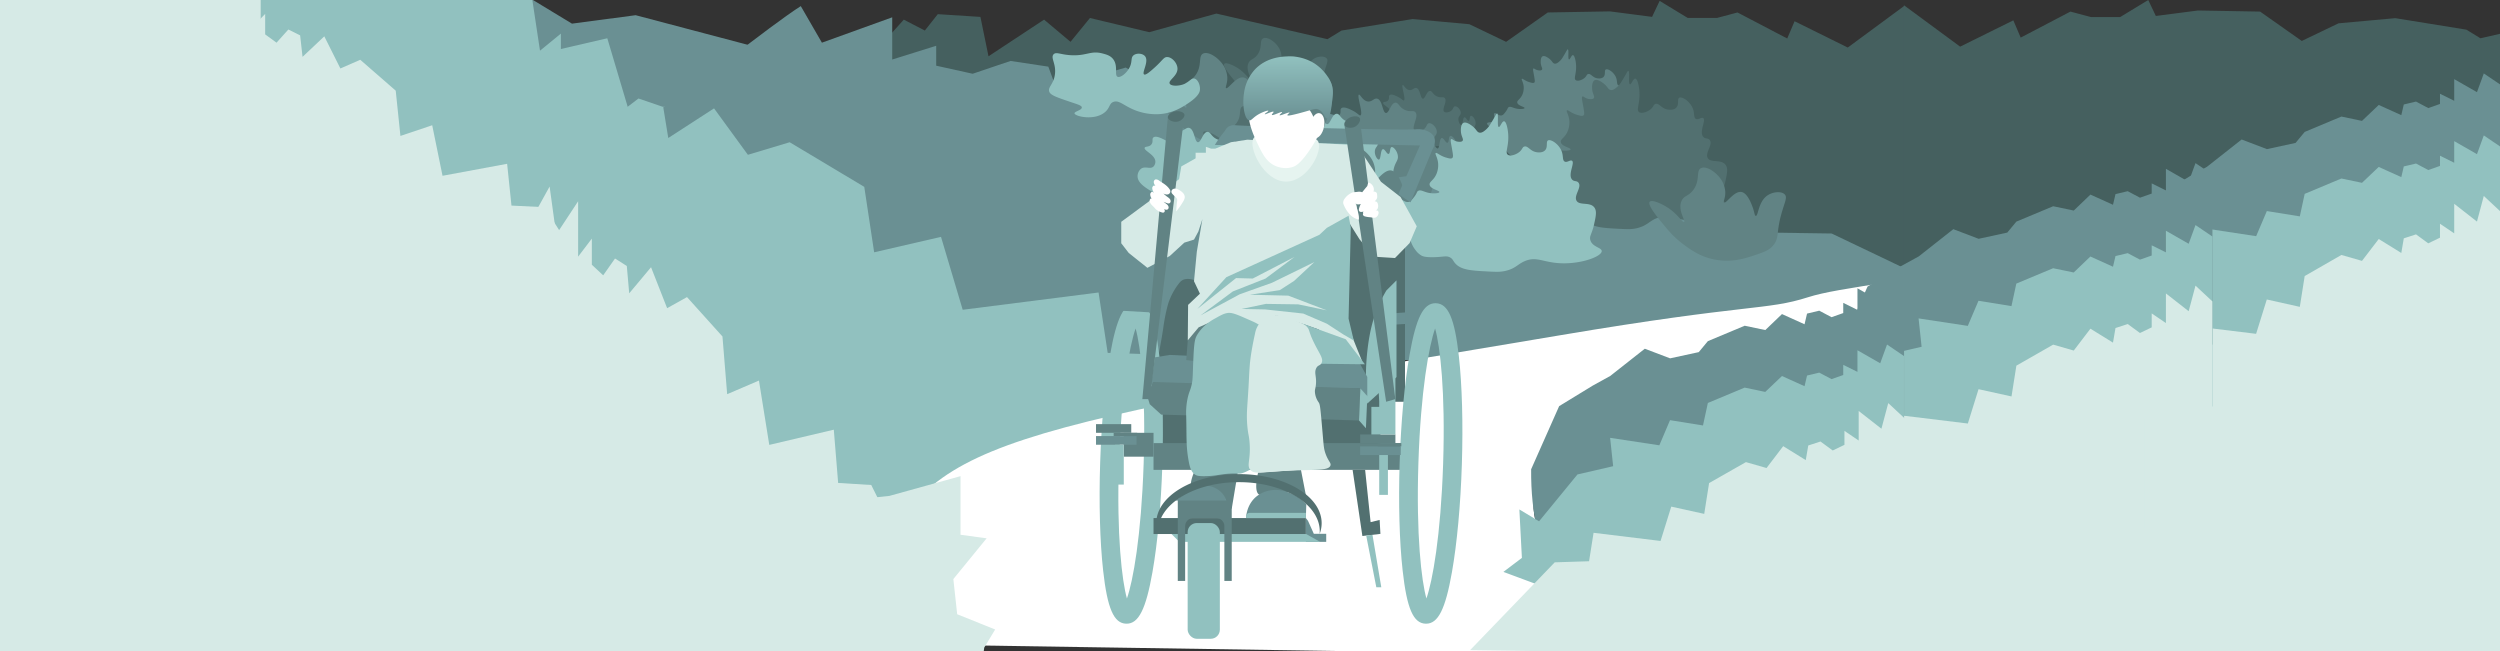
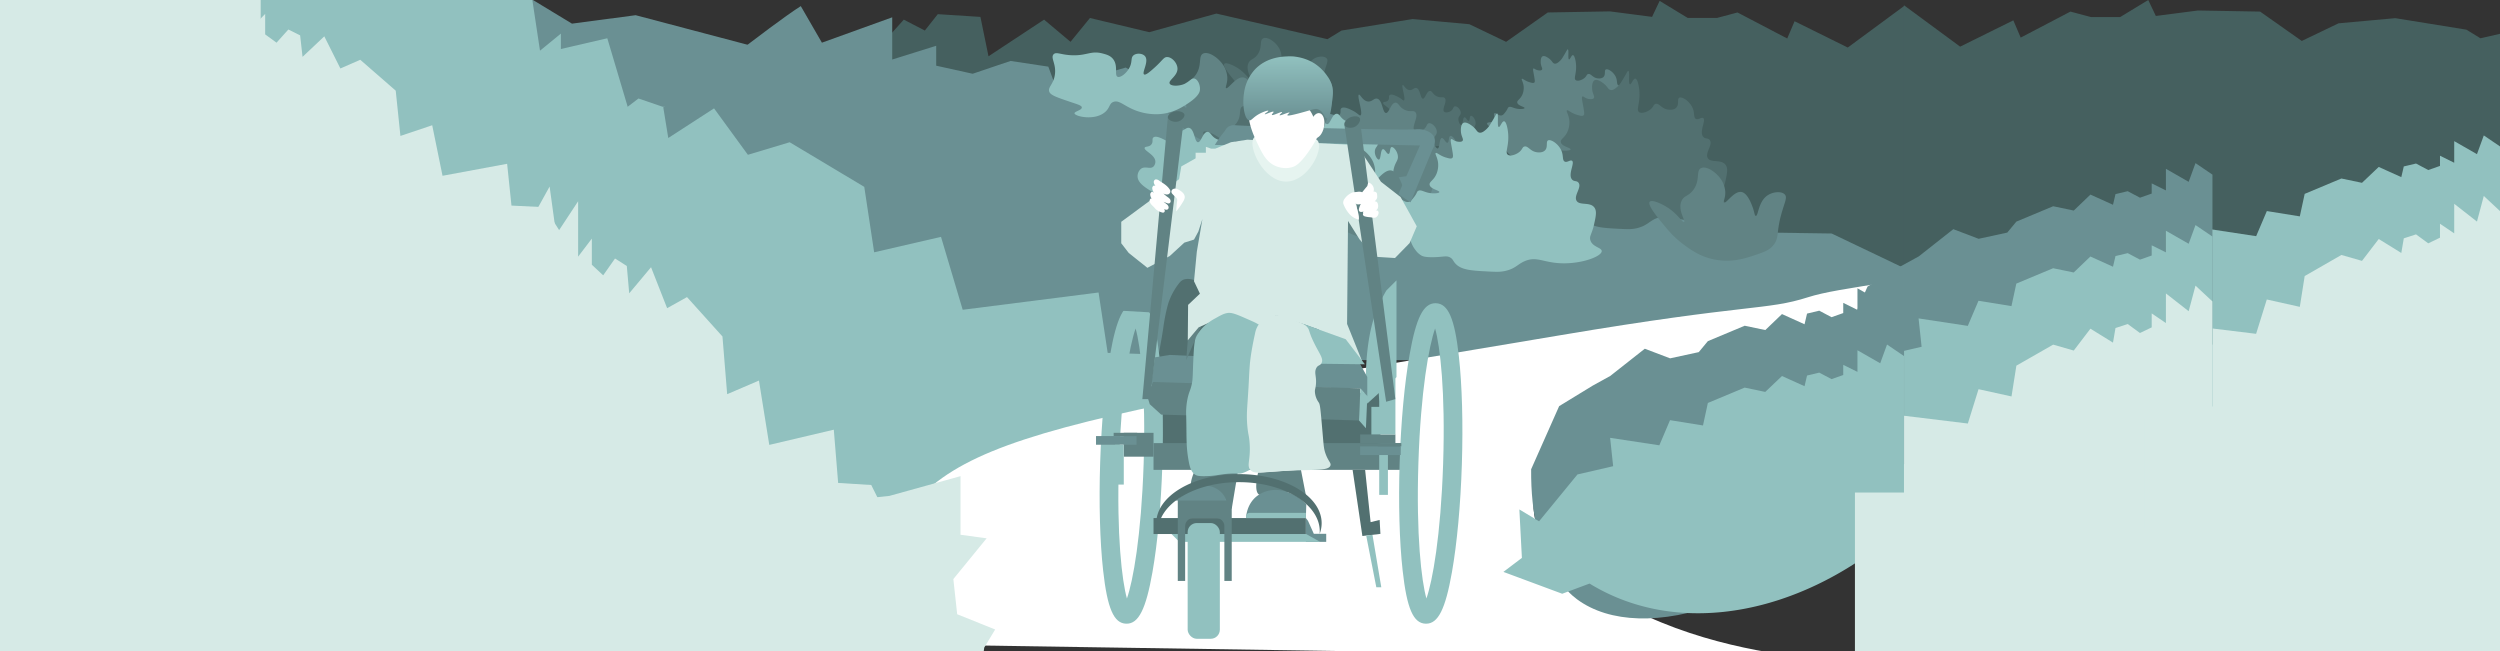
<svg xmlns="http://www.w3.org/2000/svg" id="Layer_1" data-name="Layer 1" viewBox="0 0 1920 500">
  <rect x="0" y="0" width="1920" height="500" fill="#333333" stroke="none" />
  <defs>
    <style>.cls-1{fill:none;}.cls-2{clip-path:url(#clip-path);}.cls-3{fill:#6a9093;}.cls-4{fill:#91c1bf;}.cls-5{fill:#45605f;}.cls-6{fill:#fff;}.cls-7{fill:#618384;}.cls-8{fill:#527070;}.cls-9{fill:#d6eae6;}.cls-10{fill:#e6f4f0;}.cls-11{fill:url(#linear-gradient);}</style>
    <clipPath id="clip-path">
      <rect class="cls-1" width="1920" height="500" />
    </clipPath>
    <linearGradient id="linear-gradient" x1="989.26" y1="43.27" x2="989.26" y2="92.45" gradientUnits="userSpaceOnUse">
      <stop offset="0" stop-color="#91c1bf" />
      <stop offset="1" stop-color="#6a9093" />
    </linearGradient>
  </defs>
  <g class="cls-2">
    <path class="cls-3" d="M150.17-53l16.23,28.1,54-19.49V-12l33.77-10.56v15.3L282.1-1.08l29.11-9.83,29,4.37q3,8,5.92,16l53.56-15.3,39.59,24,48.9-6.49L575.5,34.73l11.56,33.78,78.25-8L690.7,98.2l159-8.93,10.69,31.18,81.51,1.2,55.48,26.5v70.73H109.93C97.75,144.69,55.37,99.75,43.19,25.56,68.79,9.11,124.57-36.59,150.17-53Z" />
    <path class="cls-4" d="M128.4-139.55l10.65,41.79,35.42-29v48.22l22.16-15.71v22.75L215-62.27l19.1-14.63,19,6.51Q255-58.48,257-46.55l35.14-22.76,26,35.66,32.08-9.65L407.48-9l7.59,50.25,51.34-11.86,16.66,56L587.42,72.1l7,46.38,53.49,1.78,36.4,39.41v105.2H102v-378.7Z" />
    <polygon class="cls-5" points="1462.26 4.68 1419.08 36.51 1378.24 16.31 1372.58 29.56 1334.39 9.58 1318.61 13.79 1296.19 13.79 1274.6 0.68 1268.79 12.95 1236.41 8.74 1188.71 9.58 1156.7 32.13 1128.49 18.6 1084.91 14.63 1030.29 23.46 1019.46 30.09 934.17 10.42 882.63 24.72 837.08 13.82 822.16 32.13 801.85 15.08 759.17 43.22 752.96 12.98 720.22 10.88 710.27 23.46 694.11 15.08 673.76 37.76 689.97 71.36 1199.99 261.31 1462.26 261.31 1462.26 4.68" />
    <path class="cls-3" d="M615,4.68l16.23,28.1,54-19.49V45.71L719,35.15v15.3l28,6.19,29.1-9.83,29,4.37q3,8,5.92,16l53.56-15.3,39.59,24L953,69.39l87.32,23.06,11.56,33.78,78.25-8,25.39,37.66,159-8.93,10.69,31.18,81.51,1.2,55.48,26.5V276.6H574.78C562.59,202.41,520.22,157.47,508,83.28,533.64,66.83,589.42,21.13,615,4.68Z" />
    <path class="cls-4" d="M384.68,13l10.65,41.79,35.43-29V74L452.91,58.3V81.05l18.34,9.21,19.1-14.62,19,6.5q1.94,11.91,3.88,23.84l35.15-22.76,26,35.66,32.09-9.65,57.29,34.28,7.59,50.25,51.34-11.86,16.66,56L843.7,224.63l7,46.38,53.49,1.78,36.4,39.42V417.4H358.28V38.7Z" />
    <path class="cls-6" d="M1486.55,216.52c-3.72-3.72-15.84-3-32-.52-35.83,5.58-53.75,8.37-65.9,12.25-32.46,10.37-44.6,4.61-190,29.15-234.05,39.52-211.79,34.72-250.79,42.23-144.41,27.78-203.8,46.2-238.54,79.14-19.87,18.84-28.34,39.24-29,41.08-11.8,31-3.52,58.14,4.46,74.85l709.25,10.93c-28.69-2.65-94-11.14-150.7-43.34-21.78-12.38-53.18-30.21-62.74-57.73-17.33-49.89,46.15-105.45,113.73-125.5,19-5.65,56.58-13.88,111.74-28.28,45.11-11.79,35.26-10.27,43.1-11.75,11-2.06,20.24-3.15,28.12-8.21C1483.27,227,1490,219.93,1486.55,216.52Z" />
    <path class="cls-7" d="M1157.1,116.14c-1.95-2.51-2.19-4-3.51-6.78a38.86,38.86,0,0,0-7.25-10c-2.5-2.44-4.57-3.66-4.21-4.67.44-1.24,3.78-.22,5.15-2.11s-.59-4.9.46-5.61,3.17,2.29,5.61,1.64c1.07-.28,1.72-1.12,3-2.81,1.83-2.33,1.38-3,2.34-3.5,1.82-1,3.6,1.17,8.18,1.4,1.69.08,3.86-.09,4-.7.19-1-5.2-1.71-5.61-4.21-.3-1.82,2.37-2.45,4-6.31a13.36,13.36,0,0,0,.94-5.85c-.27-3.56-2-5.6-1.41-6.08s2.21,1.49,5.85,2.58c1.62.48,3,.9,3.74.23.56-.52.45-1.47-.47-6.55-.5-2.74-.73-3.91-.23-4.2s1.52,1.07,3.74,1.4c.6.09,2.19.32,2.8-.47.73-.94-.68-2.31-.93-5.14,0-.61-.31-4.25,1.4-5.15,1.56-.81,4,1,4.91,1.64,2.66,1.95,2.74,3.78,4.44,4,1.39.16,2.63-.91,3.74-1.87a12.41,12.41,0,0,0,2.57-3.27c2.65-4.25,3.26-6,3.74-5.84,1,.22-.18,7.44.94,7.71.8.2,1.79-3.38,3-3.27s2.09,4,2.34,7c.59,7.21-2,10.77-.24,12.16,1.44,1.16,4.85,0,6.78-1.64,1.75-1.47,1.55-2.71,2.81-3,2.08-.54,3.24,2.68,7,3.28.55.08,3.1.49,4.68-.94,2-1.86.48-5.08,1.87-5.84,1.63-.9,6.45,2.17,8,6.54.9,2.67.25,4.86,1.63,5.61s3.19-1.17,4.21-.46c1.77,1.23-2.51,7.85,0,10.75,1.2,1.38,2.72.51,3.74,1.87,2,2.65-2.83,7.25-1.17,10.29s7.78.5,10.29,4c1.5,2.08.82,5.1-.24,9.82-1.23,5.5-2.79,6.5-2.1,8.88,1.16,4,6.53,4.23,6.55,6.31,0,2.86-10,6.87-21,7-12.21.16-15.91-4.52-23.38-1.17-3.9,1.74-5,4-10.29,5.38-3.2.85-5.84.73-11,.46-9.33-.49-15.35-.8-18.7-4.91-1.09-1.33-1.19-2.2-2.57-3-2.19-1.32-3.93-.32-9.82-.23-4.59.07-6-.5-6.78-.93A10.9,10.9,0,0,1,1157.1,116.14Z" />
    <path class="cls-8" d="M1187.77,159.14c-2.6-3.36-2.92-5.41-4.69-9.06a51.89,51.89,0,0,0-9.69-13.44c-3.34-3.26-6.1-4.89-5.62-6.25.59-1.65,5-.28,6.87-2.81s-.78-6.55.63-7.5,4.23,3,7.5,2.19c1.42-.38,2.3-1.5,4.06-3.75,2.44-3.12,1.84-4,3.13-4.69,2.43-1.37,4.81,1.57,10.94,1.87,2.25.12,5.15-.12,5.31-.93.25-1.32-7-2.29-7.5-5.63-.4-2.42,3.17-3.27,5.31-8.44a17.8,17.8,0,0,0,1.25-7.81c-.35-4.76-2.69-7.49-1.87-8.12s2.95,2,7.81,3.43c2.16.65,4,1.21,5,.32.75-.7.61-2-.63-8.75-.66-3.68-1-5.24-.31-5.63.82-.48,2,1.44,5,1.88.81.11,2.93.42,3.75-.63,1-1.25-.92-3.09-1.25-6.87-.07-.82-.41-5.68,1.88-6.88,2.08-1.09,5.4,1.34,6.56,2.19,3.55,2.6,3.67,5,5.94,5.31,1.85.21,3.51-1.22,5-2.5a17.09,17.09,0,0,0,3.43-4.37c3.55-5.69,4.36-8,5-7.82,1.31.3-.25,10,1.25,10.32,1.08.25,2.4-4.53,4.07-4.38s2.79,5.31,3.12,9.38c.79,9.63-2.61,14.4-.31,16.25,1.92,1.54,6.48,0,9.06-2.19,2.34-2,2.07-3.62,3.75-4.06,2.78-.73,4.33,3.57,9.38,4.37.73.12,4.15.66,6.25-1.25,2.75-2.49.65-6.79,2.5-7.81,2.19-1.21,8.63,2.9,10.62,8.75,1.22,3.56.34,6.5,2.19,7.5s4.27-1.57,5.63-.63c2.36,1.65-3.36,10.51,0,14.38,1.59,1.84,3.63.68,5,2.5,2.67,3.54-3.78,9.69-1.57,13.75s10.41.67,13.75,5.31c2,2.78,1.1,6.82-.31,13.13-1.65,7.36-3.73,8.69-2.81,11.87,1.56,5.4,8.73,5.65,8.75,8.44,0,3.82-13.36,9.18-28.13,9.38-16.32.22-21.27-6-31.25-1.57-5.2,2.34-6.71,5.32-13.75,7.19-4.28,1.14-7.81,1-14.69.63-12.47-.66-20.51-1.08-25-6.57-1.45-1.78-1.59-2.95-3.43-4.06-2.93-1.77-5.26-.43-13.13-.31-6.14.09-8-.67-9.06-1.25A14.53,14.53,0,0,1,1187.77,159.14Z" />
    <path class="cls-8" d="M1012.28,74.22c-2.51,3.08-5.62,4.11-11.83,6.17-4.6,1.52-12.89,4.27-23.15,2.06-8.06-1.75-13.41-5.72-17.48-8.75A63.42,63.42,0,0,1,948,61.87c-3.34-4-9.16-11.12-7.72-12.86,1.17-1.41,6.87,1,10.8,3.6,5.75,3.85,8.42,8.72,9.26,8.23,1-.59-3.9-7-1.54-12.34,1.4-3.16,3.86-2.53,6.68-6.18C969.89,36.63,967,31,970.1,29.47c3.41-1.75,10.47,3.3,12.86,8.74a15.43,15.43,0,0,1,1.23,4.87c.2,3.74-1.36,6-.71,6.45,1.18.85,5.94-7.09,10.28-6.18,3.2.67,5.28,5.95,6.18,8.23,1.33,3.4,1.28,5.59,2,5.66,1.51.14,1.35-8.1,6.69-11.83,3.37-2.35,8.56-2.65,10.29-.51,1.32,1.62,0,4-1.54,9.26C1013.62,66.81,1016,69.68,1012.28,74.22Z" />
    <path class="cls-7" d="M979.59,100.26c-3.32,4.07-7.42,5.43-15.62,8.15-6.07,2-17,5.64-30.55,2.72-10.65-2.31-17.71-7.55-23.08-11.55C903.23,94.31,899,89.2,894.72,84s-12.09-14.68-10.18-17c1.54-1.86,9.06,1.28,14.25,4.76,7.6,5.08,11.11,11.51,12.22,10.86,1.34-.78-5.15-9.27-2-16.29,1.85-4.17,5.09-3.35,8.82-8.15,5.84-7.52,2.06-14.9,6.11-17,4.5-2.3,13.82,4.36,17,11.55a20.43,20.43,0,0,1,1.62,6.43c.27,4.93-1.79,7.89-.94,8.5,1.56,1.13,7.84-9.34,13.58-8.14,4.22.88,7,7.85,8.14,10.86,1.77,4.48,1.7,7.37,2.72,7.47,2,.18,1.77-10.69,8.83-15.62,4.44-3.1,11.29-3.5,13.57-.68,1.74,2.15.07,5.22-2,12.22C981.36,90.49,984.47,94.28,979.59,100.26Z" />
    <path class="cls-8" d="M1068.64,105.28c-5.55-3.22-10.39-6-10.48-10a5.47,5.47,0,0,1,2.28-4.55c2.29-1.39,5,.58,6.8-1a4.07,4.07,0,0,0,1.16-2.89c-.09-4-6.71-6.25-6.14-7.93.33-1,2.53-.26,3.83-1.87s.12-3.16,1.18-4c1.46-1.22,5,.69,6.37,1.36,3,1.46,3.91,3.08,4.56,2.73,1.66-.88-2.19-11.29-.91-11.83.77-.34,2.13,3.54,5.14,3.89,2.46.29,3.48-2.06,5.33-1.62,3.09.75,3,8,5,8.2,1.86.15,2.82-5.82,5.47-5.92,1.78-.07,2,2.62,5.35,4.15,3.09,1.43,4.82,0,6,1.31,2.23,2.44-2.52,8.53-.46,10.47,1.07,1,3.54.51,5-.43,2.07-1.35,1.81-3.38,3.19-3.66,1.76-.37,4.6,2.41,4.55,5,0,1.87-1.54,2.23-1.78,4.42-.28,2.55,1.44,5.13,2.31,5,1.22-.18.83-5.71,2.3-6,1.14-.19,2.22,2.94,3.27,2.69s.58-3.55,1.64-3.87,3.31,2.14,3.64,5c.31,2.6-1.26,3.29-2.2,6.94-1.2,4.65.8,5.66-.53,9s-4.58,5.14-6.83,6.38-5.5,3-9.1,2.27c-4.77-1-4.67-5.38-9.56-6.37-1.6-.33-1.43.18-8.65.91a46.72,46.72,0,0,1-6.83.45c-2.56-.16-4.46-.78-10-3.18C1073.59,107.71,1070.6,106.42,1068.64,105.28Z" />
    <path class="cls-7" d="M1032,126.44c-7.44-4.32-13.93-8.08-14-13.43a7.31,7.31,0,0,1,3.05-6.11c3.07-1.86,6.67.78,9.12-1.37a5.43,5.43,0,0,0,1.55-3.87c-.11-5.3-9-8.38-8.23-10.63.44-1.29,3.39-.36,5.13-2.52s.17-4.23,1.59-5.42c1.95-1.62,6.73.94,8.55,1.83,4,2,5.23,4.13,6.1,3.67,2.24-1.19-2.93-15.14-1.22-15.88,1-.44,2.87,4.75,6.9,5.23,3.3.39,4.67-2.77,7.14-2.17,4.15,1,4,10.76,6.72,11,2.48.2,3.78-7.8,7.33-7.94,2.39-.09,2.75,3.52,7.18,5.57,4.14,1.91,6.46,0,8.08,1.76,3,3.26-3.38,11.43-.61,14,1.43,1.35,4.74.68,6.71-.59,2.78-1.8,2.43-4.52,4.28-4.91,2.36-.49,6.17,3.24,6.1,6.72,0,2.5-2.07,3-2.39,5.93-.37,3.42,1.93,6.88,3.1,6.7,1.63-.24,1.12-7.66,3.09-8,1.52-.26,3,3.94,4.39,3.61s.77-4.77,2.19-5.2,4.44,2.88,4.89,6.72c.41,3.48-1.7,4.42-3,9.31-1.6,6.23,1.07,7.59-.7,12.06s-6.15,6.89-9.16,8.55-7.39,4.07-12.21,3.05c-6.39-1.35-6.27-7.21-12.83-8.55-2.14-.44-1.91.24-11.6,1.22a62.28,62.28,0,0,1-9.15.61c-3.43-.22-6-1.05-13.44-4.27C1038.61,129.7,1034.6,128,1032,126.44Z" />
    <path class="cls-4" d="M855.1,78.26c4.66-1.76,8.37,3.58,18.27,7a44.56,44.56,0,0,0,15.45,2.46c11.7-.31,19.67-5.7,24.24-8.78,7.62-5.15,8.28-8.48,8.43-9.49.56-3.86-1.48-8.52-4.22-9.13-2.55-.56-3.66,2.85-8.78,4.57-4,1.34-9.26,1.26-10.18-.71-1.21-2.55,6.15-5.77,6-11.59-.14-4.36-4.48-8.91-8.08-8.78-2.6.09-3.35,2.57-9.49,8.08-3.23,2.9-6.79,6.09-8.07,5.27-2-1.25,4-10.07.7-14-1.9-2.27-6.48-2.55-8.78-.7s-.88,4.5-2.81,8.78c-2.18,4.8-7.25,8.74-9.49,7.72-2.64-1.2.73-8.44-3.51-13.69-2.14-2.66-5.12-3.44-8.08-4.22-8.75-2.3-11.82,1.67-22.83,1.41-9.07-.22-12.68-3-14.75-.71-2.5,2.82,2.31,7.34,1,15.81-1.11,7.46-5.63,9.34-4.22,13,1,2.53,5.71,4.18,15.11,7.37,6.3,2.15,9.75,3,9.83,4.57.12,2.14-5.78,3.08-5.62,4.57.26,2.33,15.55,5.94,23.54-1.06C852.58,82.66,851.76,79.52,855.1,78.26Z" />
    <path class="cls-4" d="M986.87,135c-7.44-4.32-13.93-8.09-14-13.43a7.34,7.34,0,0,1,3-6.11c3.07-1.86,6.67.77,9.12-1.37a5.39,5.39,0,0,0,1.55-3.87c-.11-5.31-9-8.39-8.22-10.63.43-1.29,3.38-.36,5.13-2.52s.16-4.24,1.58-5.42c2-1.63,6.73.93,8.55,1.83,4,2,5.24,4.12,6.1,3.66,2.24-1.19-2.93-15.14-1.22-15.87,1-.45,2.87,4.75,6.91,5.23,3.29.39,4.66-2.77,7.14-2.18,4.15,1,4,10.77,6.71,11,2.49.21,3.78-7.8,7.33-7.94,2.39-.09,2.76,3.52,7.18,5.57,4.14,1.92,6.46,0,8.08,1.76,3,3.27-3.37,11.44-.61,14,1.43,1.35,4.75.69,6.71-.58,2.79-1.8,2.43-4.52,4.28-4.91,2.36-.49,6.18,3.24,6.11,6.72,0,2.5-2.08,3-2.39,5.92-.37,3.42,1.93,6.88,3.09,6.71,1.64-.25,1.12-7.66,3.1-8,1.52-.25,3,4,4.38,3.61s.77-4.77,2.2-5.19,4.43,2.87,4.88,6.71c.41,3.49-1.69,4.42-3,9.31-1.61,6.23,1.06,7.6-.71,12.06s-6.15,6.89-9.16,8.55-7.39,4.07-12.21,3.05c-6.39-1.35-6.26-7.21-12.82-8.54-2.15-.44-1.92.24-11.6,1.22a63.89,63.89,0,0,1-9.16.61c-3.43-.22-6-1.06-13.43-4.28C993.51,138.29,989.5,136.56,986.87,135Z" />
    <polygon class="cls-9" points="683.05 380.85 737.68 365.68 737.68 410.7 757.73 413.43 732.17 444.73 735.12 471.75 764.29 483.44 755.9 497.34 754.22 509.25 609.87 509.25 609.87 388.54 683.05 380.85" />
    <path class="cls-7" d="M1093.1,171.76c-3.33,4.07-7.42,5.43-15.62,8.14-6.07,2-17,5.65-30.55,2.72-10.65-2.3-17.71-7.55-23.09-11.54-7.1-5.28-11.31-10.39-15.61-15.62s-12.09-14.68-10.19-17c1.54-1.86,9.07,1.27,14.26,4.75,7.59,5.09,11.11,11.51,12.22,10.86,1.34-.78-5.15-9.27-2-16.29,1.85-4.17,5.1-3.34,8.83-8.15,5.83-7.51,2-14.89,6.11-17,4.5-2.3,13.82,4.36,17,11.54a20.49,20.49,0,0,1,1.62,6.43c.27,4.93-1.8,7.89-1,8.51,1.57,1.12,7.85-9.35,13.58-8.15,4.23.88,7,7.85,8.15,10.86,1.76,4.48,1.69,7.38,2.72,7.47,2,.18,1.77-10.69,8.82-15.61,4.45-3.11,11.3-3.51,13.58-.68,1.74,2.14.07,5.21-2,12.22C1094.86,162,1098,165.77,1093.1,171.76Z" />
    <path class="cls-4" d="M1087,191.91c-2.59-3.36-2.91-5.42-4.68-9.07a52.09,52.09,0,0,0-9.69-13.44c-3.34-3.26-6.11-4.88-5.63-6.25.59-1.65,5-.28,6.88-2.81s-.79-6.55.62-7.5,4.23,3.06,7.5,2.19c1.42-.38,2.3-1.5,4.07-3.75,2.44-3.11,1.83-4,3.12-4.69,2.44-1.37,4.81,1.57,10.94,1.88,2.26.11,5.15-.13,5.31-.94.26-1.31-7-2.28-7.5-5.63-.39-2.42,3.18-3.27,5.31-8.43a17.53,17.53,0,0,0,1.25-7.82c-.35-4.75-2.68-7.49-1.87-8.12s3,2,7.81,3.44c2.17.64,4,1.21,5,.31.75-.7.61-2-.62-8.75-.67-3.67-1-5.23-.32-5.63.82-.48,2,1.45,5,1.88.81.12,2.93.43,3.75-.63,1-1.25-.92-3.09-1.25-6.87-.07-.81-.41-5.67,1.88-6.88,2.08-1.09,5.4,1.34,6.56,2.19,3.56,2.6,3.67,5,5.94,5.31,1.85.22,3.51-1.21,5-2.5a16.89,16.89,0,0,0,3.44-4.37c3.54-5.69,4.35-8,5-7.82,1.3.3-.25,10,1.25,10.32,1.07.26,2.39-4.53,4.06-4.38s2.79,5.32,3.13,9.38c.79,9.64-2.62,14.4-.32,16.25,1.92,1.54,6.49,0,9.07-2.19,2.33-2,2.07-3.62,3.75-4.06,2.78-.73,4.33,3.58,9.37,4.37.74.12,4.15.66,6.25-1.25,2.75-2.49.65-6.79,2.5-7.81,2.19-1.2,8.63,2.9,10.63,8.75,1.21,3.57.34,6.5,2.18,7.5s4.27-1.57,5.63-.62c2.36,1.64-3.36,10.5,0,14.37,1.6,1.85,3.63.69,5,2.5,2.67,3.54-3.78,9.69-1.56,13.75s10.4.67,13.75,5.31c2,2.78,1.1,6.82-.31,13.13-1.65,7.36-3.73,8.69-2.82,11.88,1.56,5.39,8.73,5.64,8.75,8.43,0,3.82-13.36,9.18-28.12,9.38-16.32.22-21.27-6-31.25-1.56C1165.5,203,1164,206,1157,207.84c-4.29,1.15-7.82,1-14.69.63-12.48-.66-20.52-1.08-25-6.56-1.46-1.79-1.6-3-3.44-4.07-2.93-1.77-5.25-.43-13.13-.31-6.14.09-8-.67-9.06-1.25A14.62,14.62,0,0,1,1087,191.91Z" />
    <path class="cls-8" d="M996.25,126.56c-2.52,3.08-5.62,4.11-11.83,6.17-4.6,1.53-12.9,4.28-23.15,2.06-8.06-1.75-13.41-5.72-17.49-8.75A63.12,63.12,0,0,1,932,114.21c-3.34-4-9.15-11.12-7.71-12.86,1.17-1.41,6.87,1,10.8,3.61,5.75,3.85,8.42,8.72,9.26,8.23,1-.6-3.9-7-1.54-12.35,1.4-3.16,3.86-2.53,6.68-6.17,4.42-5.7,1.56-11.29,4.63-12.86,3.41-1.75,10.47,3.3,12.86,8.74a15.43,15.43,0,0,1,1.23,4.87c.2,3.74-1.36,6-.72,6.45,1.19.85,5.95-7.08,10.29-6.17,3.2.67,5.28,5.94,6.17,8.23,1.34,3.39,1.29,5.58,2.06,5.65,1.5.14,1.34-8.1,6.69-11.83,3.37-2.35,8.56-2.65,10.29-.51,1.31,1.63,0,4-1.55,9.26C997.59,119.15,1000,122,996.25,126.56Z" />
    <path class="cls-4" d="M887.66,148.9c-7.44-4.32-13.93-8.09-14-13.43a7.3,7.3,0,0,1,3-6.11c3.07-1.86,6.67.77,9.12-1.37a5.43,5.43,0,0,0,1.55-3.87c-.11-5.3-9-8.39-8.23-10.63.44-1.29,3.39-.36,5.13-2.52s.17-4.24,1.59-5.42c1.95-1.63,6.73.94,8.55,1.83,4,2,5.23,4.13,6.1,3.67,2.24-1.19-2.93-15.14-1.22-15.88,1-.44,2.87,4.75,6.9,5.23,3.3.39,4.67-2.77,7.14-2.18,4.15,1,4,10.77,6.72,11,2.48.21,3.78-7.8,7.33-7.93,2.39-.09,2.75,3.52,7.18,5.57,4.13,1.91,6.46,0,8.08,1.75,3,3.27-3.38,11.44-.61,14.05,1.43,1.35,4.74.68,6.71-.59,2.78-1.8,2.43-4.52,4.28-4.91,2.36-.49,6.17,3.24,6.1,6.72,0,2.5-2.07,3-2.39,5.93-.37,3.41,1.93,6.87,3.1,6.7,1.63-.24,1.11-7.66,3.09-8,1.52-.26,3,3.94,4.39,3.61s.77-4.78,2.19-5.2,4.44,2.88,4.89,6.72c.41,3.48-1.7,4.42-3,9.31-1.61,6.23,1.07,7.59-.71,12.06s-6.14,6.89-9.15,8.54-7.39,4.08-12.21,3.06c-6.39-1.35-6.27-7.22-12.83-8.55-2.14-.44-1.91.24-11.6,1.22a63.82,63.82,0,0,1-9.16.61c-3.42-.22-6-1.06-13.43-4.27C894.3,152.16,890.29,150.43,887.66,148.9Z" />
    <path class="cls-7" d="M1362,188.26c-3.32,4.08-7.42,5.43-15.61,8.15-6.07,2-17,5.64-30.56,2.72-10.65-2.31-17.7-7.55-23.08-11.55-7.1-5.27-11.31-10.38-15.62-15.61s-12.08-14.68-10.18-17c1.54-1.87,9.07,1.27,14.26,4.75,7.59,5.08,11.11,11.51,12.22,10.86,1.33-.78-5.15-9.27-2-16.29,1.85-4.17,5.1-3.35,8.83-8.15,5.83-7.52,2-14.9,6.11-17,4.49-2.31,13.82,4.35,17,11.54a20.62,20.62,0,0,1,1.63,6.43c.26,4.93-1.8,7.89-1,8.5,1.57,1.13,7.85-9.34,13.58-8.14,4.22.88,7,7.85,8.15,10.86,1.76,4.48,1.69,7.37,2.71,7.47,2,.18,1.77-10.69,8.83-15.62,4.45-3.1,11.29-3.5,13.58-.68,1.74,2.15.07,5.22-2,12.22C1363.72,178.49,1366.83,182.28,1362,188.26Z" />
    <rect class="cls-3" x="910.4" y="183.29" width="8.32" height="37.53" />
-     <rect class="cls-8" x="1005.13" y="168.08" width="73.91" height="140.48" />
    <path class="cls-8" d="M918.49,215.7c-5.81-2.71-9.75-.86-9.75-.86a8.34,8.34,0,0,0-2.87,2.29A49.86,49.86,0,0,0,897,233.77a144.41,144.41,0,0,0-3.73,18.94c-3.57,23-5.47,25.25-3.16,28.68,4.58,6.8,19,8.32,28.12,2.87C939.77,271.34,928.8,220.49,918.49,215.7Z" />
    <rect class="cls-8" x="891.78" y="301.79" width="168.38" height="41.02" />
    <polygon class="cls-3" points="1004.56 400 1009.01 409.96 1018.53 409.96 1018.53 416.16 1002.92 416.16 1002.92 397.87 1004.56 400" />
    <polygon class="cls-4" points="1003.08 410.13 1013.88 416.16 905.74 416.16 896.74 407.17 1003.08 410.13" />
    <path class="cls-4" d="M865.23,479h-.38c-9.45-.31-14.4-11.72-17.63-40.72-2.48-22.31-3.3-51.83-2.29-83.11s3.72-60.68,7.63-82.79c5-28.35,10.6-39.51,19.83-39.51h.38c9.46.3,14.4,11.72,17.63,40.71,2.49,22.32,3.3,51.84,2.3,83.12s-3.72,60.68-7.63,82.79C880.05,467.88,874.46,479,865.23,479Zm6.92-226.75c-4.68,13.31-11,47.84-12.83,103.38h0c-1.79,55.54,2.34,90.41,6.16,104,4.68-13.32,11-47.85,12.83-103.39S876,265.88,872.15,252.29Z" />
    <path class="cls-3" d="M852.47,229l33.17,2.45-.24,8.56L852,238.12Z" />
    <path class="cls-3" d="M1095.38,238.73l-33.17,2.45.24,8.57,33.42-1.94Z" />
    <polygon class="cls-7" points="866.17 350.73 885.91 350.73 885.91 332.4 863.05 332.4 863.05 350.73 866.17 350.73" />
-     <rect class="cls-7" x="841.74" y="325.74" width="27.07" height="6.66" />
    <rect class="cls-3" x="841.74" y="334.9" width="31.12" height="6.66" />
    <rect class="cls-4" x="856.38" y="341.56" width="6.68" height="30.6" />
    <rect class="cls-7" x="855.28" y="332.4" width="18.08" height="2.5" />
    <rect class="cls-7" x="885.91" y="340.31" width="193.13" height="20.54" />
    <rect class="cls-8" x="885.91" y="397.87" width="117.01" height="12.26" />
    <rect class="cls-4" x="912.12" y="401.7" width="24.72" height="88.89" rx="7.01" />
    <path class="cls-7" d="M904.54,383.82v62.32h5.65v-42a6.31,6.31,0,0,1,6.31-6.31H934a6.3,6.3,0,0,1,6.31,6.31v42h5.66V383.82Z" />
    <path class="cls-4" d="M1095.24,479h-.37c-9.46-.31-14.41-11.72-17.63-40.72-2.49-22.31-3.3-51.83-2.3-83.11l7.19.23-7.19-.23c1-31.28,3.72-60.69,7.63-82.79,5-28.35,10.6-39.51,19.84-39.51h.37c9.46.3,14.4,11.72,17.63,40.71,2.49,22.32,3.3,51.84,2.3,83.12s-3.72,60.68-7.63,82.79C1110.06,467.88,1104.48,479,1095.24,479Zm6.92-226.75c-4.68,13.31-11.05,47.84-12.83,103.38s2.34,90.41,6.16,104c4.68-13.32,11-47.85,12.83-103.39S1106,265.88,1102.16,252.29Z" />
    <rect class="cls-7" x="1044.61" y="333.65" width="27.07" height="6.66" />
    <rect class="cls-3" x="1044.61" y="342.81" width="31.12" height="6.66" />
    <rect class="cls-4" x="1059.24" y="349.47" width="6.68" height="30.6" />
    <rect class="cls-7" x="1058.14" y="340.31" width="18.08" height="2.5" />
    <path class="cls-4" d="M1064.73,223.1a107.57,107.57,0,0,0-8.77,18.82c-1.37,3.9-3.81,11.56-5.48,24.68A193.11,193.11,0,0,0,1050,310l22.5-20.36V215.32Z" />
    <polygon class="cls-4" points="1059.24 308.37 1059.24 312.49 1053.22 312.49 1053.22 333.65 1071.68 333.65 1071.68 288.51 1058.14 288.51 1059.24 308.37" />
    <path class="cls-3" d="M887,274.43l11.35-1.85,146.17,6.88,5.56,10.07v14.92l-5.56-6.05-160.67-3Z" />
    <path class="cls-7" d="M881,303.89l2,6.53,8.8,8,151.94,4.51q.51-12.34,1-24.69l-159.23-4.87Z" />
    <path class="cls-4" d="M1043.72,322.9l5.3,6q.54-12.35,1.09-24.7l-5.36-5.94Q1044.24,310.56,1043.72,322.9Z" />
    <polygon class="cls-8" points="1038.8 360.85 1046.31 411.66 1060.16 410.02 1059.56 399.3 1052.62 401.01 1048.42 360.85 1038.8 360.85" />
    <polygon class="cls-4" points="1049.24 411.32 1057.01 451.04 1060.84 451.04 1054.06 410.74 1049.24 411.32" />
    <path class="cls-3" d="M933,111.3a89.17,89.17,0,0,1,7.11-10c.88-1.09,1.59-3,3.64-4.19a8.85,8.85,0,0,1,5.28-.91c7.73.78,126.17,4.06,138.43,3.1a17.26,17.26,0,0,1,10,2,9,9,0,0,1,3.6,3.31c2.5,4.4-.7,9.84-1,10.35l-16.76,40.44-9.36-6.28,16.59-37.38-142.07-3.14-1.35,3Z" />
-     <path class="cls-7" d="M912.23,261.38q-.6,7.58-1.22,15.14l7.11.85,6.62-21.84,9.67-5.48L924.06,247Z" />
+     <path class="cls-7" d="M912.23,261.38q-.6,7.58-1.22,15.14L924.06,247Z" />
    <path class="cls-9" d="M958,107.28l-12.57,1.92-12.18,5h-3l-4.14-1.43v4.54h-7.88v4.3l-11,6.21-1.67,9.79-44.44,32.74v16.48l5.73,7.41,14.34,11.46,17.2-9.08,11.18-10.27L917,184l3.35-6.21,3.1-9.55-4.3,25.08L917,216l4.54,9.55-9.08,8.6-.24,27.24,8.37-10,24.13-10.75,15.47,6.22,4.12,3.82,15.76-8.6,22,7.16,10.75,3.83,2.87,17.68,13.14,8.6,17.07-2.43-11.34-28.15.72-79.08,8.84,14.09,11.47,13.38,15.77,1,11.22-11.47,5.5-12.9-12.42-22.46-15.05-11.7-18.53-28.19Z" />
    <path class="cls-10" d="M1012.13,108.24c4.5,6.94-7.82,31.05-24.21,31.22-17.49.19-29.84-27-25-33.59,1.9-2.57,5.55-.88,25,0C1006.63,106.71,1010.33,105.46,1012.13,108.24Z" />
    <path class="cls-6" d="M1016.75,64a29.93,29.93,0,0,1,4.11,14.11c.19,5.41-1.44,9.56-4.7,17.64a99.3,99.3,0,0,1-12.35,22.34c-5.86,7.91-8.81,9.34-10.58,10-6.27,2.29-12.18,0-13.53-.59-7.07-3-10.22-9.4-14.11-17.63-2.63-5.58-6.21-13-7.05-23.52-.72-9.07-1.49-18.72,4.92-26.92,7.9-10.09,20.91-10.61,23.3-10.71C998.12,48.23,1010.48,53.62,1016.75,64Z" />
    <path class="cls-7" d="M1001.1,80.06c.66,1.39,2.42,1.48,4.8,4.63a23.38,23.38,0,0,1,2.65,4.8,45,45,0,0,1,2.31,6.46c1.58,5.62,1.39,7.29,2.16,7.44,1.67.32,4.51-7.53,6.28-12.41,2.23-6.14,3.34-9.21,3.78-13.21.39-3.57,1.49-13.74-2.53-15.82C1014.5,58.82,998.7,75,1001.1,80.06Z" />
    <path class="cls-11" d="M1019.3,91c-2.1.32-2.36-5.27-6.94-7-2.5-.94-3.91.18-15.1,3.12-3.9,1-8.26,2.09-8.56,1.36-.21-.52,1.79-1.67,1.6-2-.34-.63-7.17,2.69-7.56,2-.23-.41,2.11-2,1.88-2.37-.37-.65-7.3,3-7.81,2.12-.31-.51,1.57-1.91,1.27-2.38-.5-.78-6.45,2.33-6.71,1.87s2.94-2.2,2.72-2.63-2.66.36-5.05,1.43c-6.57,2.94-7.67,6.28-9.67,5.92-3.46-.62-5.53-11.54-3.94-21.13a33.05,33.05,0,0,1,8.27-17.87c8.78-9.36,20.62-9.92,24.33-10.09a36.3,36.3,0,0,1,21.34,5.29,35.48,35.48,0,0,1,10.1,9.93,21.29,21.29,0,0,1,4,9.43,23.8,23.8,0,0,1-.07,6.64C1022.5,83.09,1021.72,90.61,1019.3,91Z" />
    <ellipse class="cls-6" cx="1011.48" cy="96.47" rx="9.74" ry="5.4" transform="translate(719.91 1069.8) rotate(-78.77)" />
-     <path class="cls-4" d="M1013.33,180.31l-71.47,32.55-6.65,7.27-15.65,17.14,29.73-23.7,12.82.35,32.11-16.63-22.29,16.63-25.12,9.91L922,242.23,952.12,226l24.77-8.84,32.55-15.93-15.57,14.51-11,7.08-23,3.54,29.55.7L1019,238.34l-22-4.6-24.77-.36-18.76,3.89,18.05.36,29.37,3.18L1019,248.6l12.5,8.14,8.2,4.79-4-16.82,1.71-70.06-1.71-9L1019,175Z" />
    <path class="cls-4" d="M1000.23,248.54q4.26,15.38,8.51,30.76l39.5.47-14.72-19.23Z" />
    <path class="cls-7" d="M999.12,360.76l3.81,19.63L989.12,378a61.68,61.68,0,0,0-13,.92c-5.26.93-7.39,2-9.17.91s-3.44-4.92-.73-16.89Z" />
    <polygon class="cls-7" points="1032.51 96.1 1064.55 308.55 1071.61 306.53 1044.29 90.72 1040.52 96.57 1032.51 96.1" />
    <path class="cls-8" d="M1035.05,91.24c-1.31,1-3.16,3.22-2.54,4.86.79,2.08,5.44,2.86,8.52,1,2.45-1.45,4.22-4.71,3.26-6.41C1043.14,88.69,1038.05,88.88,1035.05,91.24Z" />
    <path class="cls-7" d="M896.89,90.18,877.33,306.53h5.81L909.7,87.39Z" />
    <path class="cls-8" d="M900.56,86.1c-1.53.68-3.86,2.34-3.67,4.08.25,2.22,4.56,4.12,8,3.11,2.72-.8,5.24-3.52,4.73-5.41C909,85.63,904.05,84.56,900.56,86.1Z" />
    <path class="cls-6" d="M898.15,152.48a12.21,12.21,0,0,0-1.79-1.41,29.66,29.66,0,0,1-2.9-2.46l.11.06c1.35.67,3.08,1.11,4.29.2a2.42,2.42,0,0,0,.88-2.51,4.19,4.19,0,0,0-.67-1.27c-2.36-3.31-6-5-8-6.49a3.82,3.82,0,0,0-1.66-.74,2,2,0,0,0-1.31.08,2.21,2.21,0,0,0-1,1.76,3.69,3.69,0,0,0,.57,2q.3.61.66,1.2a2.29,2.29,0,0,0-1.13-.41,2.26,2.26,0,0,0-1.25,2.39,6.31,6.31,0,0,0,1.45,3.31l0,0a3.11,3.11,0,0,0-1.74-.87,2.27,2.27,0,0,0-1.26,2.39,5.87,5.87,0,0,0,1.13,2.86,1.66,1.66,0,0,0-.58-.11,1.8,1.8,0,0,0-1,1.87,5.06,5.06,0,0,0,1.36,2.81c.69.81,1.52,1.51,2.24,2.3.47.51.9,1.06,1.41,1.52a12.07,12.07,0,0,0,4.23,2.14,2.48,2.48,0,0,0,1.36.19,1.4,1.4,0,0,0,1-1.38,2.28,2.28,0,0,0-.56-1.35l.65.24a2.93,2.93,0,0,0,1.66.25,1.77,1.77,0,0,0,1.2-1.75,3,3,0,0,0-.94-2,12.41,12.41,0,0,0-1.79-1.42c-.4-.29-.79-.59-1.17-.91a27.8,27.8,0,0,0,2.61,1,2.83,2.83,0,0,0,1.66.25,1.77,1.77,0,0,0,1.2-1.75A3.06,3.06,0,0,0,898.15,152.48Z" />
    <path class="cls-6" d="M885.94,142.54a1.46,1.46,0,0,1,.29,0l.14-.05Z" />
    <path class="cls-6" d="M884.37,147.34a1.51,1.51,0,0,1,.3,0l.13-.05Z" />
    <path class="cls-6" d="M883.77,152.47H884l.16-.05Z" />
    <path class="cls-6" d="M903.81,152.49c-.51-.92-1.2-1.1-3.53-3.69a2.7,2.7,0,0,1-.59-1.13,2.3,2.3,0,0,1,1.14-2.42,3.67,3.67,0,0,1,2.78-.25,9.22,9.22,0,0,1,2.55,1.27,11.14,11.14,0,0,1,2.58,2.15,4.64,4.64,0,0,1,1.16,3.09,6.84,6.84,0,0,1-1,2.86,53.26,53.26,0,0,1-5.57,8c0-.85.1-2.15.24-3.73C903.94,154.17,904.42,153.57,903.81,152.49Z" />
    <path class="cls-6" d="M1039.68,147.47a13.51,13.51,0,0,0-7.1,5.28,4.85,4.85,0,0,0-1,3.21,5.64,5.64,0,0,0,.48,1.49,24.32,24.32,0,0,0,4.43,7.06,14.12,14.12,0,0,0,7.09,4.22,14.38,14.38,0,0,0-.44-5,58.5,58.5,0,0,0-2.18-7.43c1.26-1.2,2.68-2.58,4.24-4.13,1.36-1.36,2.07-2.1,1.93-3a2.4,2.4,0,0,0-1.79-1.79,7.15,7.15,0,0,0-2.65-.06c-.85.09-2.16.25-3.85.41" />
    <path class="cls-6" d="M1058.62,162.58a1.75,1.75,0,0,0-.82-.87,2.26,2.26,0,0,0-1.71.24,4,4,0,0,0,1.88-1.62,5.18,5.18,0,0,0,.23-3.66,2.66,2.66,0,0,0-.87-1.6,1.91,1.91,0,0,0-1.29-.4,1.16,1.16,0,0,0-.32.08l.85-1a4.82,4.82,0,0,0,1-1.58,4.63,4.63,0,0,0,.11-1.7c-.07-1.37-.11-2-.61-2.59a2.89,2.89,0,0,0-2.31-.7l0,.05a3.69,3.69,0,0,0,.17-.42c.78-2.5-.84-5.35-3.22-6.42-.28-.12-.64-.22-.87,0a.88.88,0,0,0-.24.47c-.17.67-.34,1.33-.52,2l-.39.48q-4.32,5.1-8.17,10.57a2.57,2.57,0,0,0-.61,1.38,1.65,1.65,0,0,0,1,1.46,3.23,3.23,0,0,0,1.82.21,6.32,6.32,0,0,0,1.36-.35c-.19.36-.34.67-.43.89-.62,1.5-1.55,3.78-.65,4.77.61.68,1.91.58,3.21.18a1.47,1.47,0,0,0-.37,1.4,1.75,1.75,0,0,0,.11.24.92.92,0,0,0-.22.44c-.13.69.55,1.29,1.22,1.58a18.41,18.41,0,0,0,4.45.74c1.52.22,3.19.75,4.48,0a4.34,4.34,0,0,0,1.75-2.66A2.25,2.25,0,0,0,1058.62,162.58Z" />
    <path class="cls-3" d="M1003.24,387.2A34.7,34.7,0,0,0,989.12,378a25.87,25.87,0,0,0-11.45-1.64,23.1,23.1,0,0,0-12.9,5.09c-7.14,6-7.73,14.71-7.81,16.39h46C1003,394.31,1003.13,390.76,1003.24,387.2Z" />
    <path class="cls-4" d="M959.78,393.86h43.14a0,0,0,0,1,0,0v4a0,0,0,0,1,0,0H957a0,0,0,0,1,0,0v-1.18A2.82,2.82,0,0,1,959.78,393.86Z" />
    <path class="cls-7" d="M950.85,361.44q-2.48,14.79-4.93,29.58l-8.24-12.25a61.93,61.93,0,0,0-12.87-2c-5.34-.25-7.66.32-9.14-1.14s-2.27-5.56,3-16.63Z" />
    <path class="cls-4" d="M967.34,250.22c-.63-1.32-3.41-2.57-9-5-8-3.54-12.08-5.33-15.46-4.85-2.84.39-5,1.58-9.32,4a39.82,39.82,0,0,0-7.06,4.7,30.79,30.79,0,0,0-7.43,8.71c-1.38,2.68-2,5.1-2.58,18.08-.63,13.68-.2,16.26-1.93,22-.88,2.85-1.47,3.77-2.26,7.1a52.49,52.49,0,0,0-1.3,14.53c.43,16.86-.25,23,1.94,34.86.74,4,1.73,8.22,5.17,10.33,1,.6,2.36,1.17,8.39,1,8.47-.28,10.55-1.56,18.4-1.94,6.22-.29,6.28.45,9-.32.58-.16,9.79-2.84,12-9.68,2.39-7.61-6.5-12.21-7.11-26.48-.09-2.28.09-3.1.65-8.39,2.78-26.47.23-32.79,1.2-41.65a51.66,51.66,0,0,1,1.7-8.07C965.56,256.94,969.09,253.88,967.34,250.22Z" />
    <path class="cls-9" d="M960,360.56c2.8,3.91,8.69,2.14,26.6,1.12,22-1.26,33.81.23,35.19-4.2.65-2.12-1.72-3.12-3.88-9.36-1.12-3.24-1.29-5.29-1.94-12.92-2-23.54-2.18-24.48-3.22-26.15a15.48,15.48,0,0,1-2.91-8.39c0-1.67.32-1.89.65-4.2,1-7.07-1.45-9.79.32-13.55,1.31-2.8,3.13-1.85,4.2-4.2,1.67-3.69-2-7.1-6.78-17.43-3.42-7.39-2.3-8.07-4.85-10.66-1.76-1.79-5.43-3.21-12.71-6-6.41-2.43-9.92-2.67-10.59-2.63a17.93,17.93,0,0,0-13.5,7.36A17.39,17.39,0,0,0,963.9,256c-3.41,15.29-4,23.53-4,23.53-.88,11.68-.43,9.68-1.72,28.39-.48,6.9-1,13.05,0,21.48.54,4.73.89,4.54,1.34,8.82C961,352.5,957.28,356.76,960,360.56Z" />
    <path class="cls-3" d="M902.62,384.39h39.25a17.14,17.14,0,0,0-3.81-6.18,18.41,18.41,0,0,0-12-5.27,20.25,20.25,0,0,0-11.26,2.54Z" />
    <path class="cls-8" d="M889.44,408c0-20.82,27.79-37.7,62.07-37.7s62.06,16.88,62.06,37.7c0,.7,0,1.4-.1,2.1a23.31,23.31,0,0,0,1.56-8.29c0-20.81-28.44-37.69-63.52-37.69S888,381,888,401.84a23.31,23.31,0,0,0,1.56,8.29C889.48,409.43,889.44,408.73,889.44,408Z" />
    <polygon class="cls-5" points="1462.21 4 1505.39 35.83 1546.23 15.63 1551.89 28.88 1590.08 8.9 1605.86 13.11 1628.28 13.11 1649.86 0 1655.68 12.26 1688.06 8.06 1735.76 8.9 1767.77 31.45 1795.98 17.91 1839.56 13.95 1894.18 22.78 1905.01 29.41 1990.3 9.74 2041.84 24.03 2087.39 13.14 2102.31 31.45 2122.61 14.4 2165.3 42.54 2171.51 12.3 2204.25 10.2 2214.19 22.78 2230.35 14.4 2250.71 37.08 2234.5 70.68 1724.48 260.63 1462.21 260.63 1462.21 4" />
-     <path class="cls-3" d="M1907.56,56.4l-5.25,14.38-17.47-10V77.4L1873.91,72v7.83l-9,3.17-9.41-5-9.39,2.24c-.63,2.73-1.27,5.47-1.91,8.2l-17.33-7.83L1814,92.84l-15.81-3.32L1770,101.32l-7,8.44-22,4.77-19.43-7.4-12.87,10.14-13.71,10.8-13.46,7.43-25.75,15.73q-6,13.44-11.93,26.89-4.79,10.78-9.58,21.58c-.6,71.64,29.13,95.34,35.26,99.87,49.6,36.69,160,5.76,251.14-104V65.25Z" />
    <path class="cls-4" d="M1907.56,104l-5.25,14.39-17.47-10V125l-10.93-5.41v7.83l-9,3.17-9.41-5-9.39,2.23c-.63,2.74-1.27,5.47-1.91,8.21l-17.33-7.83L1814,140.41l-15.81-3.32L1770,148.89l-3.75,17.29-25.31-4.08-8.21,19.28-37.8-5.74q1.15,10.89,2.33,21.78l-27.41,6.32-29.49,36-15.13-9.11,1.93,37.21-14.19,10.76,45.17,16.77,21-7.81h0A152.74,152.74,0,0,0,1700,298.27c68,28.32,153.4,5.73,220.54-55.13V112.82Z" />
    <path class="cls-9" d="M1907.56,150.49l-5.25,19.68-17.47-13.65v22.71l-10.93-7.4v10.71l-9,4.34-9.41-6.89-9.39,3.06q-.94,5.63-1.91,11.23l-17.33-10.72L1814,200.35l-15.81-4.54L1770,212l-3.75,23.66L1740.9,230l-8.21,26.37-51.45-6.26L1677.78,272l-26.37.84-65,67.43,47,.66h287.11V162.6Z" />
    <path class="cls-3" d="M1686.14,125.27l-5.25,14.38-17.47-10v16.59l-10.92-5.41v7.83l-9,3.17-9.42-5-9.38,2.24-1.92,8.2-17.33-7.83-12.8,12.27-15.82-3.32-28.25,11.8-7,8.44-22,4.77-19.43-7.4-12.87,10.14-13.71,10.8L1460,204.37l-25.74,15.73L1422.33,247l-9.57,21.58c-.61,71.64,29.13,95.34,35.25,99.87,49.6,36.69,160,5.76,251.15-104V134.12Z" />
    <path class="cls-4" d="M1686.14,172.84l-5.25,14.38-17.47-10v16.6l-10.92-5.41v7.83l-9,3.17-9.42-5-9.38,2.24-1.92,8.2L1605.41,197l-12.8,12.27L1576.79,206l-28.25,11.8-3.74,17.29L1519.48,231l-8.21,19.28-37.8-5.74q1.17,10.89,2.33,21.78l-27.41,6.33-29.49,36-15.13-9.11,1.94,37.21-14.2,10.76,45.17,16.77,21-7.81h0a152.74,152.74,0,0,0,20.94,10.69c68,28.32,153.39,5.73,220.54-55.12V181.69Z" />
    <path class="cls-9" d="M1686.14,219.36,1680.89,239l-17.47-13.65V248.1l-10.92-7.4v10.72l-9,4.33-9.42-6.89-9.38,3.07-1.92,11.22-17.33-10.71-12.8,16.79-15.82-4.55-28.25,16.14-3.74,23.66-25.32-5.58-8.21,26.37L1459.82,319l-3.46,21.83-26.37.84-65,67.43,47,.66h287.12V231.47Z" />
    <path class="cls-3" d="M1449.24,217,1444,231.41l-17.47-10V238l-10.92-5.4v7.83l-9,3.17-9.42-5-9.38,2.24-1.92,8.2-17.33-7.83-12.8,12.28-15.82-3.33L1311.64,262l-7,8.44-22,4.77-19.43-7.39-12.87,10.14-13.71,10.79-13.46,7.43-25.74,15.73-11.94,26.9-9.57,21.57c-.61,71.64,29.13,95.35,35.25,99.88,49.6,36.68,160,5.75,251.15-104V225.88Z" />
    <path class="cls-4" d="M1449.24,264.6,1444,279l-17.47-10V285.6l-10.92-5.4V288l-9,3.17-9.42-5-9.38,2.24-1.92,8.2-17.33-7.83L1355.71,301l-15.82-3.32-28.25,11.8-3.74,17.29-25.32-4.08L1274.37,342l-37.8-5.74q1.17,10.89,2.33,21.78l-27.41,6.33-29.49,36-15.13-9.11,1.94,37.21-14.2,10.75L1199.78,456l21-7.82h0a152.77,152.77,0,0,0,20.94,10.7c68,28.32,153.39,5.73,220.54-55.13V273.45Z" />
-     <path class="cls-9" d="M1450.18,309.58l-5.25,19.68-17.47-13.65v22.71l-10.92-7.4v10.71l-9,4.34-9.42-6.89-9.38,3.06-1.92,11.23-17.32-10.72-12.81,16.79-15.82-4.54L1312.58,371l-3.74,23.66-25.32-5.58-8.21,26.37-51.45-6.26-3.46,21.84-26.37.84-65,67.43,47,.66H1463.2V321.69Z" />
    <rect class="cls-9" x="1424.59" y="378.27" width="506.53" height="121.73" />
    <rect class="cls-9" x="1646.68" y="321.12" width="315.61" height="84.42" />
    <path class="cls-9" d="M171.2-20.69l5.07,28.92,16.84-20.06V21.54l10.54-10.87V26.41l8.72,6.38,9.08-10.13,9.05,4.5,1.85,16.5,16.71-15.75,12.35,24.68,15.26-6.68,27.24,23.72,3.61,34.77,24.41-8.21L339.86,135l49.61-9.2,3.34,32.09,25.43,1.24,17.31,27.27v72.79H158.65v-262Z" />
    <path class="cls-9" d="M422.1,143.26l5.06,36.87L444,154.57V197.1l10.53-13.86v20.07l8.72,8.13,9.08-12.91,9.05,5.74,1.85,21L500,205.22l12.35,31.46,15.26-8.52,27.24,30.25,3.61,44.32,24.41-10.46,7.93,49.41L640.36,330l3.34,40.91,25.43,1.57,17.31,34.77V500H409.54V166Z" />
    <rect class="cls-9" width="200.2" height="500" />
    <rect class="cls-9" x="193.89" y="218.52" width="246.35" height="324.7" />
  </g>
</svg>